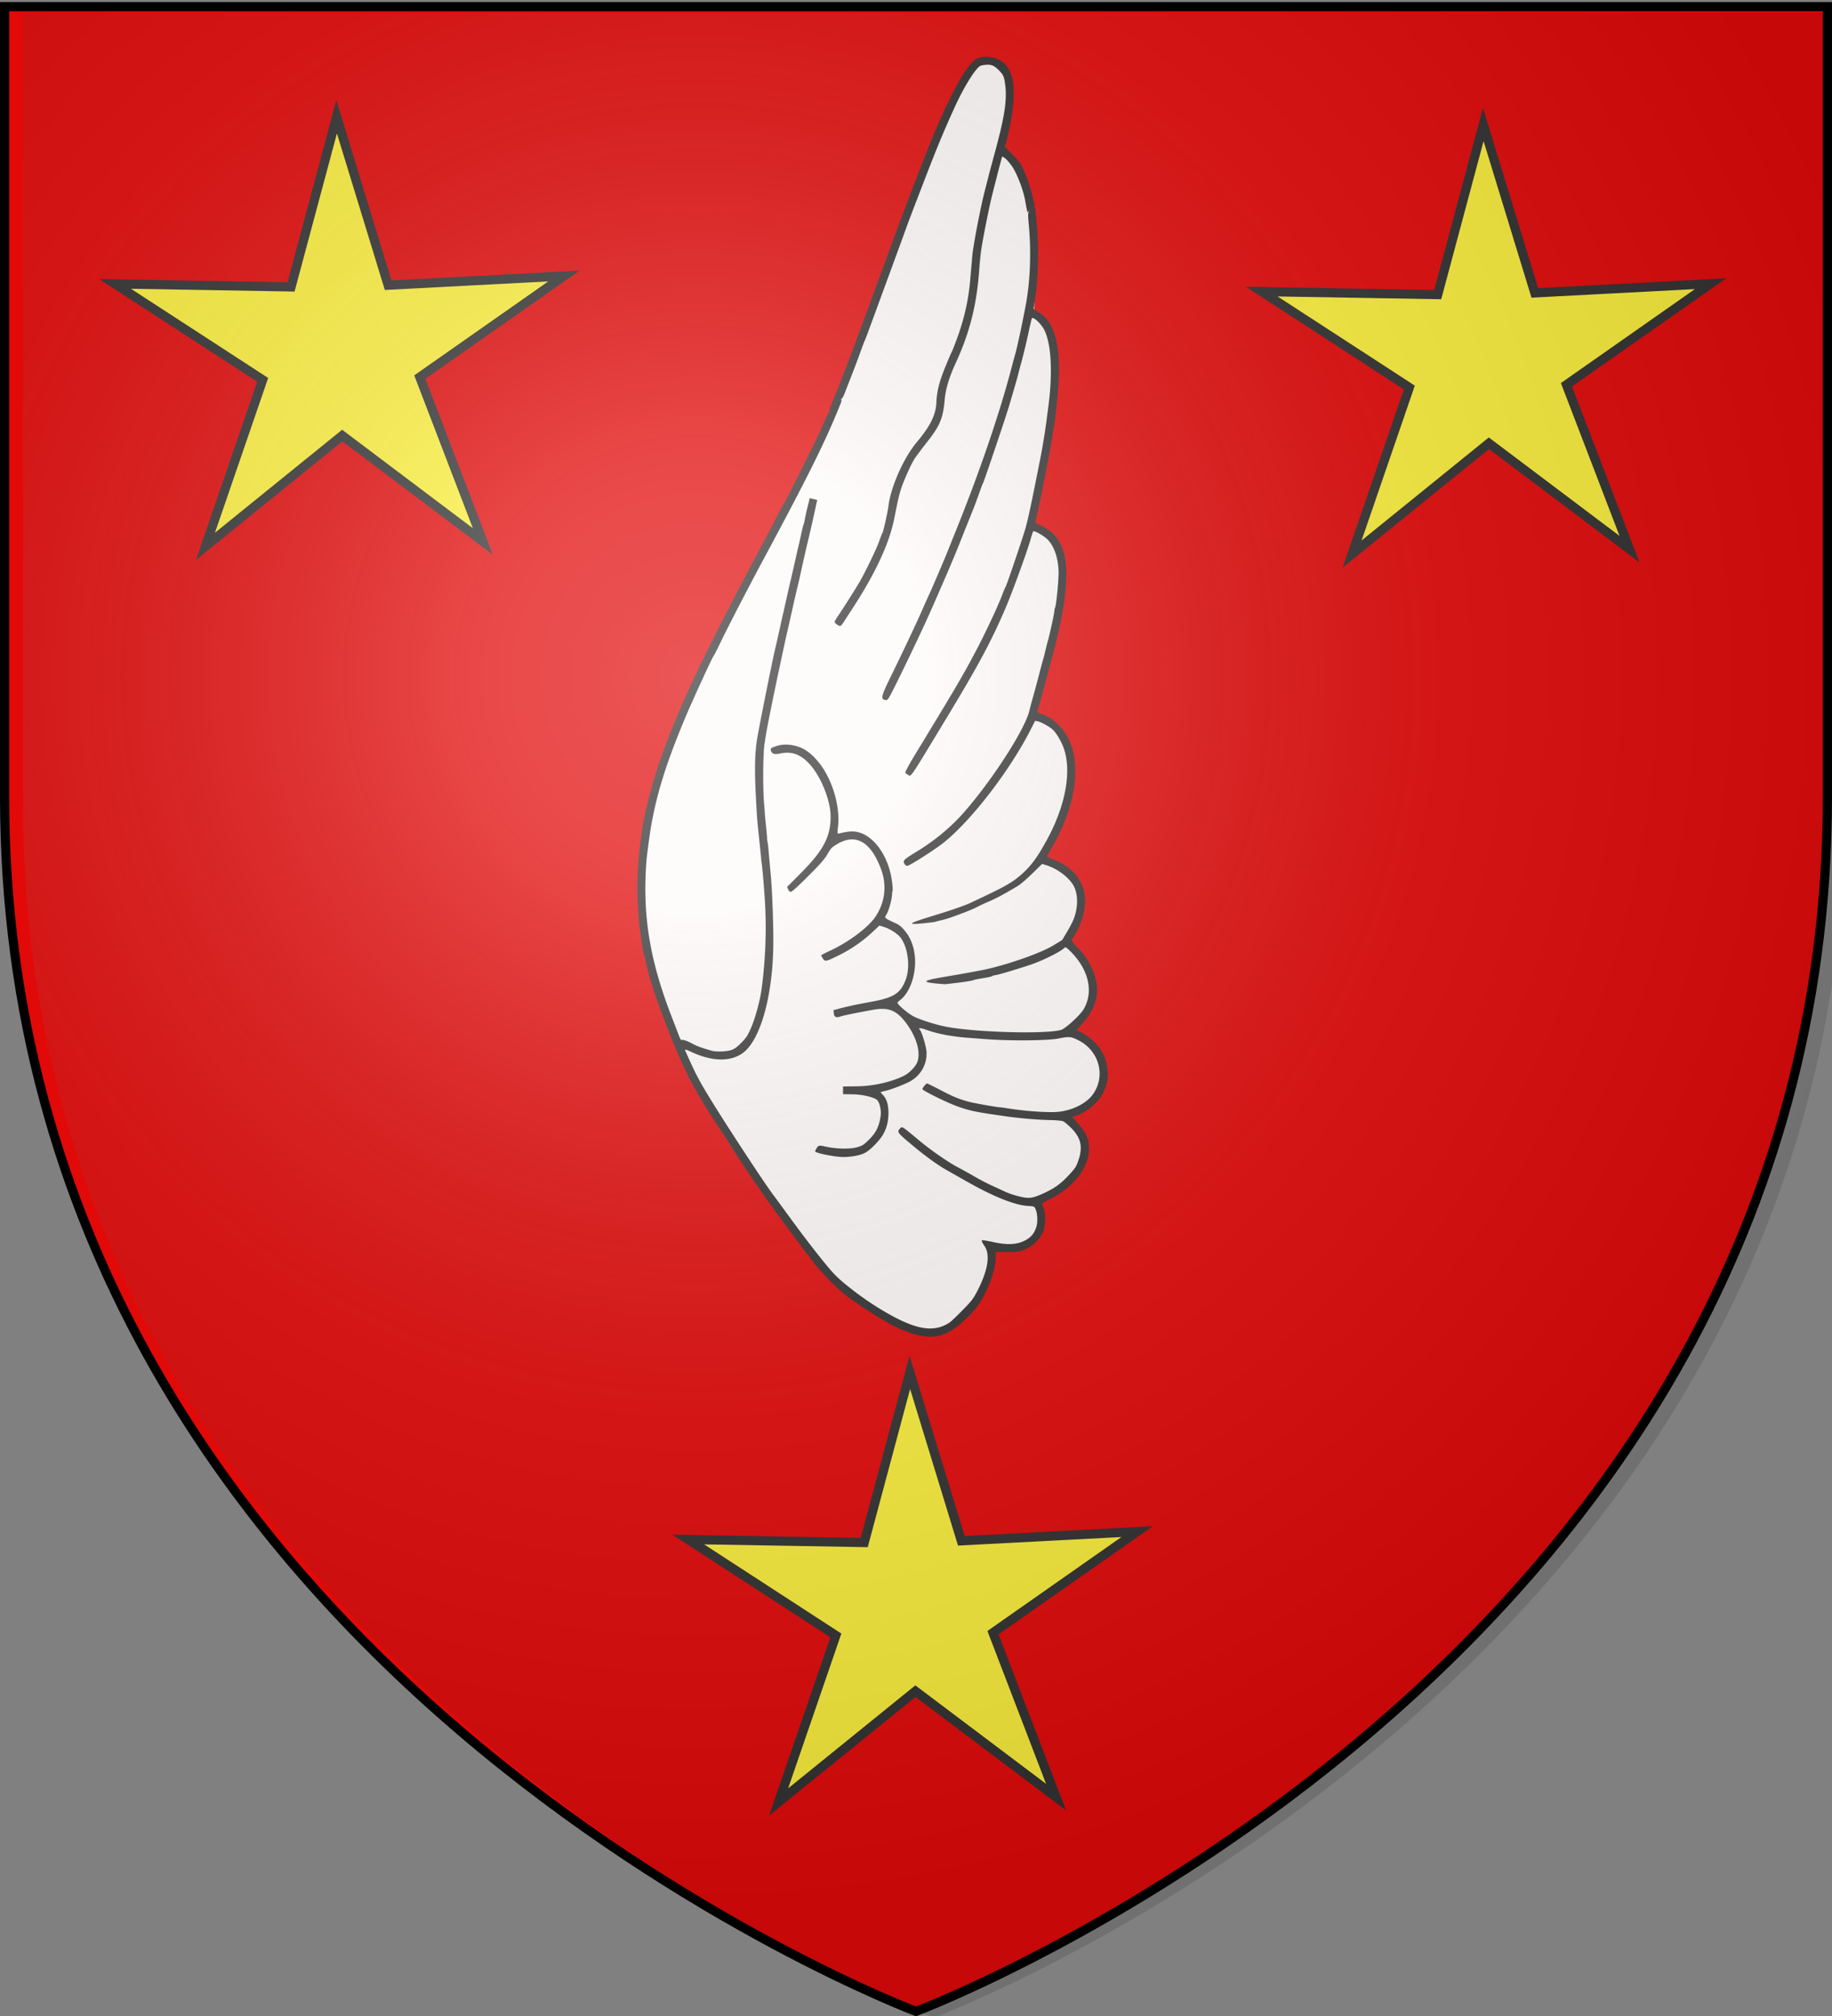
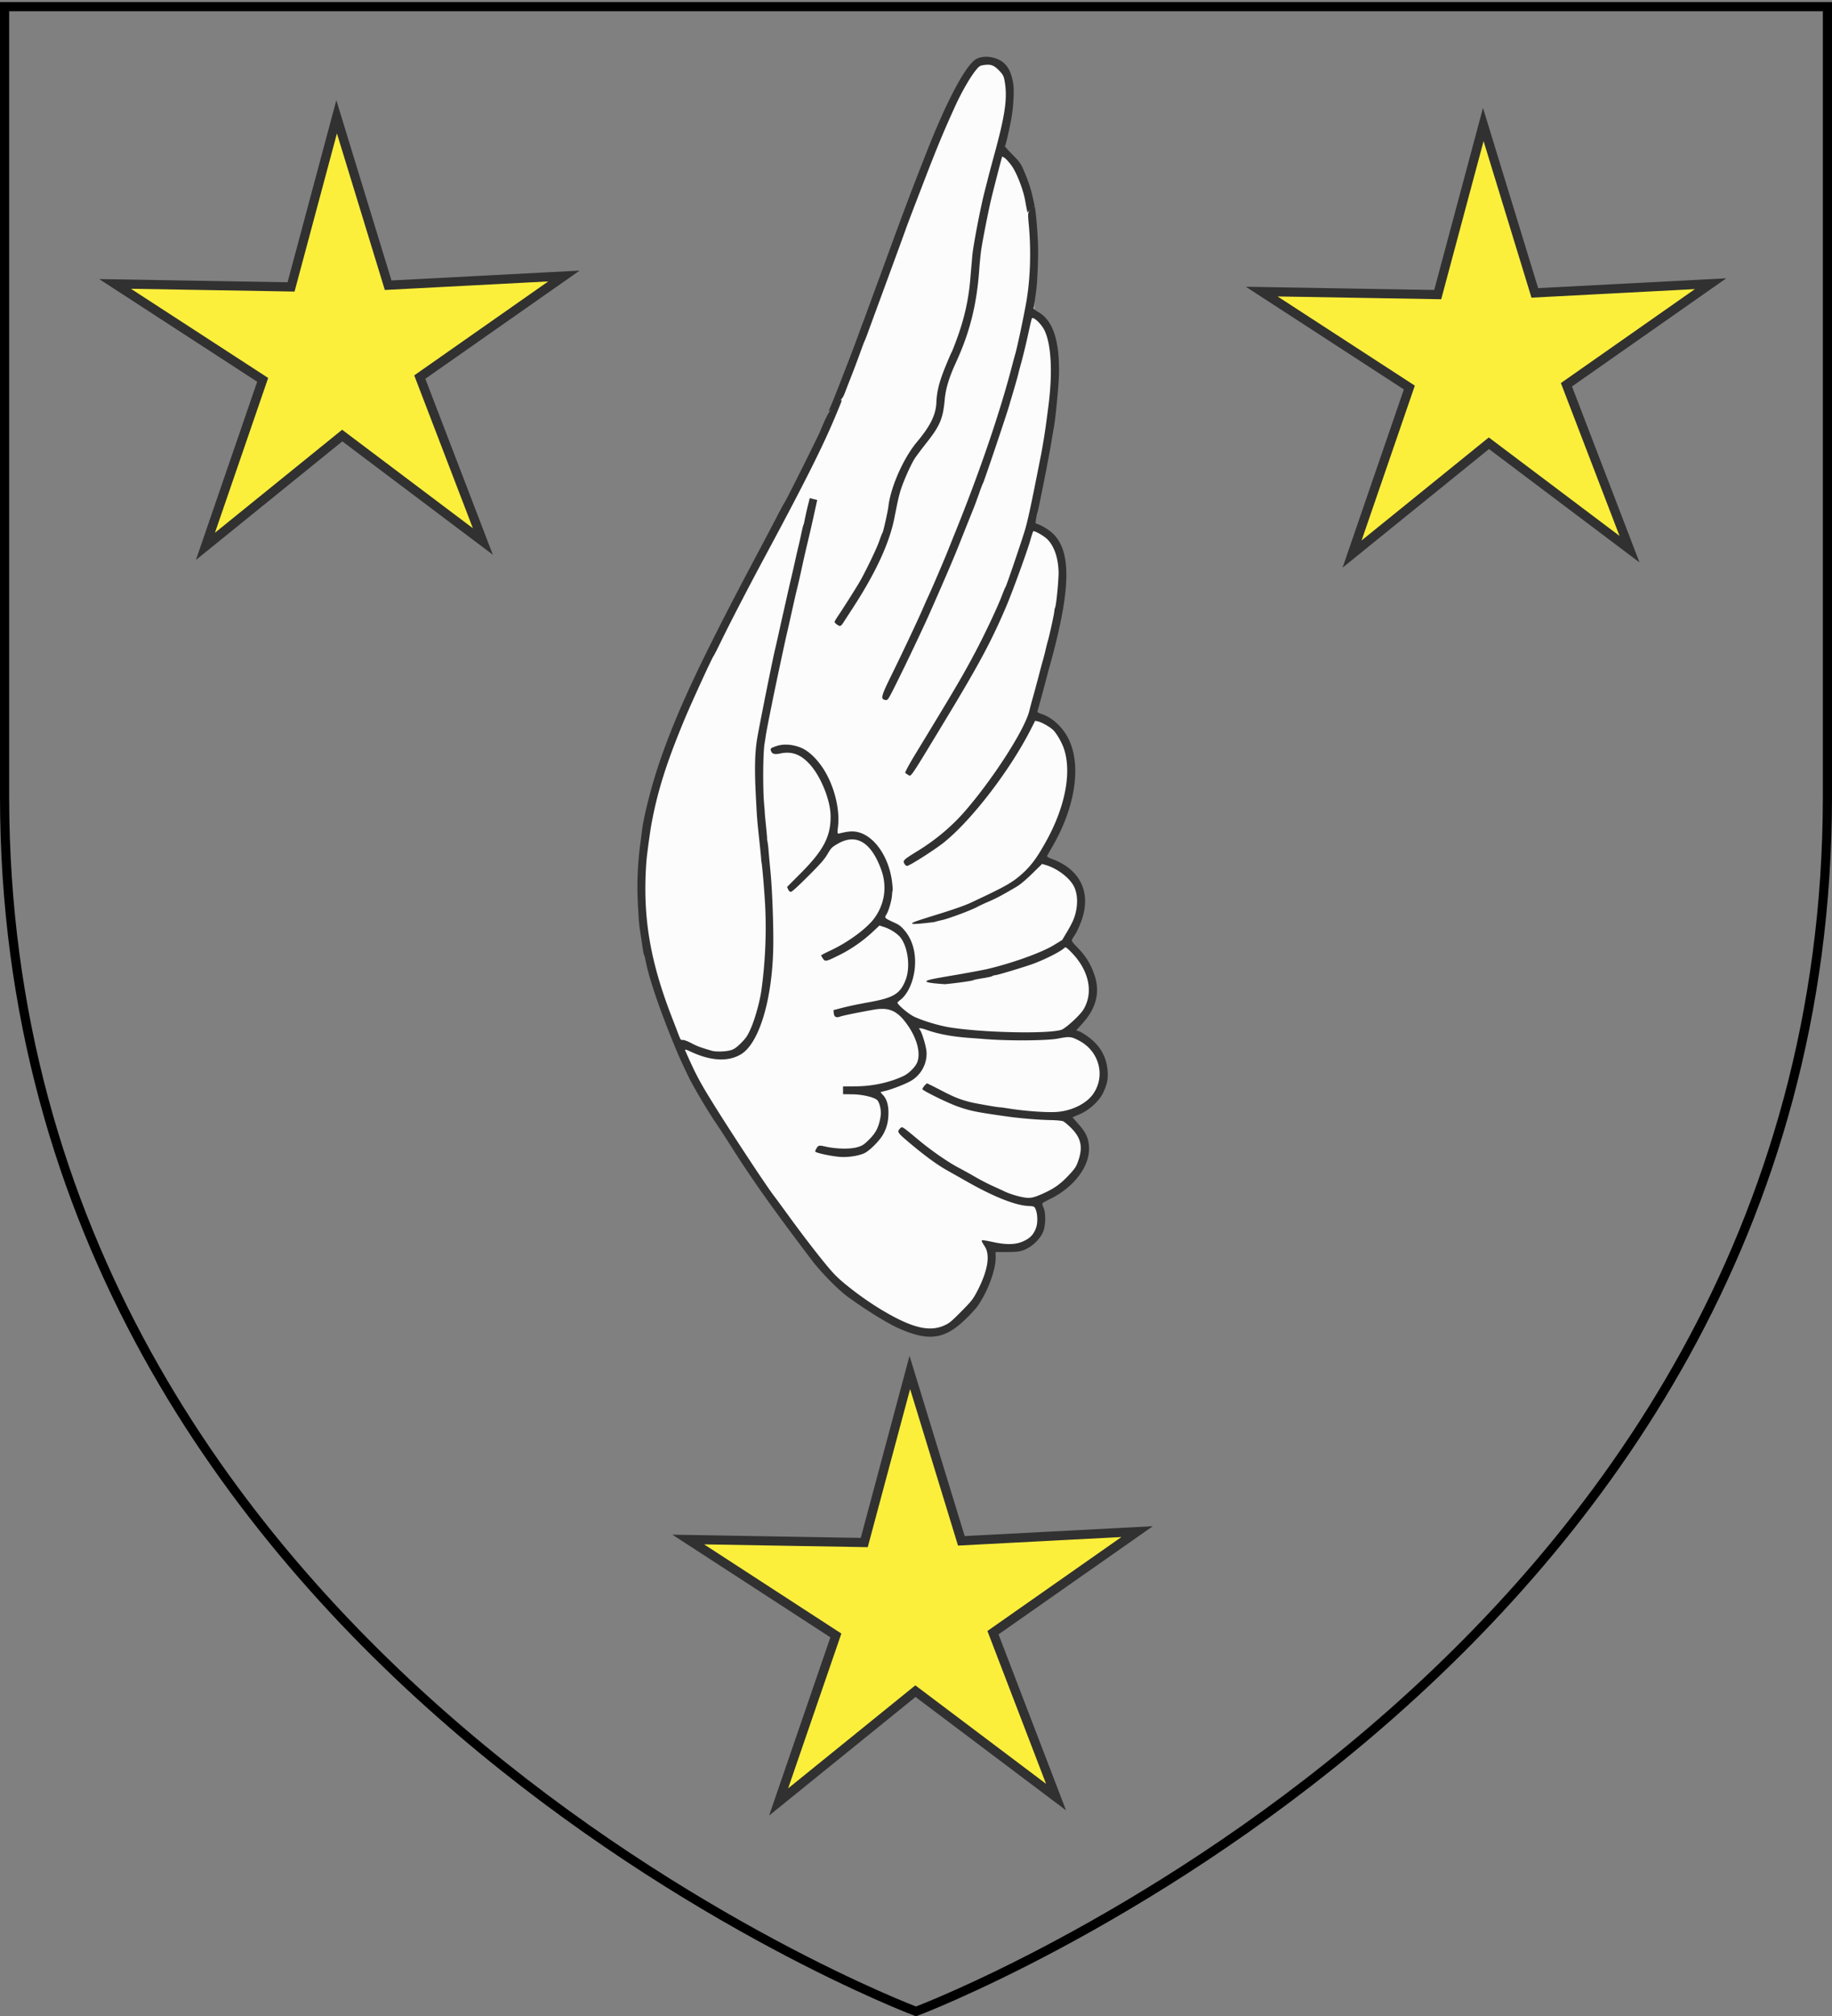
<svg xmlns="http://www.w3.org/2000/svg" xmlns:xlink="http://www.w3.org/1999/xlink" version="1.0" width="600" height="660">
  <rect width="100%" height="100%" fill="#808080" stroke="none" />
  <defs>
    <linearGradient id="a">
      <stop style="stop-color:#fff;stop-opacity:.314" offset="0" />
      <stop style="stop-color:#fff;stop-opacity:.251" offset=".19" />
      <stop style="stop-color:#6b6b6b;stop-opacity:.125" offset=".6" />
      <stop style="stop-color:#000;stop-opacity:.125" offset="1" />
    </linearGradient>
    <linearGradient id="c">
      <stop style="stop-color:#fd0000;stop-opacity:1" offset="0" />
      <stop style="stop-color:#e77275;stop-opacity:.659" offset=".5" />
      <stop style="stop-color:#000;stop-opacity:.323" offset="1" />
    </linearGradient>
    <linearGradient id="b">
      <stop style="stop-color:#fff;stop-opacity:.314" offset="0" />
      <stop style="stop-color:#fff;stop-opacity:.251" offset=".19" />
      <stop style="stop-color:#6b6b6b;stop-opacity:.125" offset=".6" />
      <stop style="stop-color:#000;stop-opacity:.125" offset="1" />
    </linearGradient>
    <linearGradient id="d">
      <stop style="stop-color:#fff;stop-opacity:.314" offset="0" />
      <stop style="stop-color:#fff;stop-opacity:.251" offset=".19" />
      <stop style="stop-color:#6b6b6b;stop-opacity:.125" offset=".6" />
      <stop style="stop-color:#000;stop-opacity:.125" offset="1" />
    </linearGradient>
    <radialGradient xlink:href="#a" id="f" gradientUnits="userSpaceOnUse" gradientTransform="matrix(1.353 0 0 1.349 -71.63 -83.747)" cx="221.445" cy="226.331" fx="221.445" fy="226.331" r="300" />
  </defs>
  <g style="display:inline">
-     <path d="M300 658.5s298.5-112.32 298.5-397.772V2.176H1.5v258.552C1.5 546.18 300 658.5 300 658.5z" style="fill:#e20909;fill-opacity:1;fill-rule:evenodd;stroke:none" />
-   </g>
+     </g>
  <path style="fill:#fcef3c;fill-opacity:1;fill-rule:nonzero;stroke:#313131;stroke-width:3;stroke-linecap:round;stroke-linejoin:miter;stroke-miterlimit:4;stroke-opacity:1;stroke-dasharray:none" id="e" d="m67.28 178.868 18.75-54.517-48.348-31.403 57.642.985 14.926-55.685 16.876 55.126 57.572-3.013-47.213 33.085 20.656 53.823-46.055-34.678-44.806 36.277z" />
  <use xlink:href="#e" height="660" width="600" transform="translate(375.543 2.516)" />
  <use xlink:href="#e" height="660" width="600" transform="translate(187.726 411.062)" />
-   <path style="fill:none;stroke:none" d="M228.236 494.119c10.4-2.44 19.504-9.308 20.402-15.39l.37-2.499 1.957 2.017a3277.53 3277.53 0 0 1 5.023 5.192c6.117 6.337 12.996 7.468 17.564 2.888 3.904-3.915 4.129-5.3 1.356-8.344-3.81-4.182-8.603-13.175-13.179-24.731-5.255-13.271-7.992-23.09-8.921-32.005-.617-5.92-.524-6.958.655-7.305 1.601-.472 1.597-.485 4.62 13.458 3.718 17.152 12.903 39.705 18.808 46.188 3.863 4.24 10.963 6.109 20.313 5.347 10.877-.886 15.671-5.457 15.358-14.646l-.174-5.114-6.85-6.39c-8.511-7.937-19.453-20.122-23.609-26.291-3.63-5.388-9.637-18.278-9.056-19.433.217-.43 1.077-.842 1.911-.915 1.176-.103 2.147 1.334 4.325 6.404 3.55 8.263 5.37 11.196 11.168 18.005 12.712 14.925 22.43 23.952 28.448 26.426 1.594.655 5.152 1.175 7.908 1.155 4.039-.03 5.644-.433 8.281-2.082 4.406-2.756 7.063-7.816 7.038-13.4-.031-6.844-1.659-9.586-8.316-14.012-11.75-7.812-32.212-26.864-39.482-36.761-3.393-4.619-5.52-6.25-5.34-4.092.179 2.109-4.122 8.792-7.02 10.913-4.265 3.12-8.853 3.255-17.045.5-3.722-1.25-6.818-2.27-6.878-2.265-.061.005-.233 1.119-.383 2.474-.338 3.06-5.282 9.075-9.107 11.081-4.112 2.157-12.577 2.727-16.558 1.116-3.495-1.414-8.265-5.511-12.25-10.522-2.095-2.634-2.335-3.314-1.417-4.014 1.75-1.334 1.935-1.227 6.83 3.93 6.087 6.411 9.083 7.883 14.993 7.366 7.354-.643 13.951-5.862 13.528-10.7-.09-1.034-2.254-4.164-4.809-6.955-4.268-4.663-4.547-5.189-3.445-6.502 1.101-1.312 1.574-1.12 5.846 2.372 7.972 6.517 18.456 10.976 24.55 10.443 5.85-.512 10.815-10.305 10.104-19.933-.52-7.036-1.697-8.382-12.767-14.589-4.724-2.649-8.766-5.387-8.982-6.084-1.038-3.345 1.47-2.73 12.462 3.058 6.288 3.311 12.728 6.148 14.31 6.304 4.718.465 9.067-1.802 13.238-6.901 4.981-6.088 5.956-10.63 3.5-16.313l-1.714-3.967-5.51-.067c-10.403-.128-24.267-2.744-24.393-4.602-.166-2.456 1.238-2.662 8.128-1.191 5.682 1.213 8.89 1.375 16.08.811 8.18-.64 9.331-.926 12.877-3.188 6.753-4.309 11.571-14.274 10.964-22.674-.325-4.5-2.509-7.33-7.023-9.102-2.869-1.126-3.993-1.083-12.758.497-12.153 2.19-19.625 2.207-19.814.046-.118-1.338.563-1.576 5.804-2.035 7.77-.68 18.779-3.074 22.07-4.8 8.562-4.49 15.211-16.899 15.518-28.956.154-6.075-1.31-9.396-5.746-13.029-3.866-3.166-4.589-4.93-2.11-5.146 2.32-.204 7.803 4.111 9.863 7.762 4.95 8.775 1.565 25.279-7.444 36.282-3.627 4.43-3.805 4.863-2.373 5.764.851.536 1.755.968 2.009.96.253-.008 1.371 1.017 2.485 2.276 4.19 4.741 4.833 12.885 1.708 21.662-2.132 5.989-6.046 10.938-11.25 14.224-4.285 2.706-4.323 2.767-3.466 5.538 1.477 4.776 1.62 10.804.331 13.948-3.362 8.203-10.418 14.546-17.914 16.106l-4.263.887.837 4.657c1.72 9.58 13.17 23.348 34.151 41.064 12.52 10.573 14.229 11.387 22.357 10.649 3.894-.354 8.92-2.652 11.492-5.254 3.52-3.562 6.265-12.626 5.718-18.881-.217-2.478-.435-2.605-7.149-4.184-11.653-2.74-28.688-10.169-40.017-17.45-6.334-4.07-12.137-9.309-11.35-10.246.23-.275 7.17 3.255 15.42 7.843 15.045 8.367 29.522 14.472 38.509 16.241 4.487.883 5.116.828 9.372-.823 7.879-3.058 12.41-6.715 14.477-11.688 1.288-3.096.505-10.139-1.612-14.493l-1.726-3.549-8.184.196c-9.732.232-24.042-2.845-37.685-8.103-7.48-2.883-17.48-8.753-16.632-9.763.166-.199 6.196 1.915 13.4 4.697 7.203 2.782 17.813 6.152 23.577 7.488 13.058 3.027 20.104 2.66 31.93-1.662 22.056-8.063 36.628-23.01 35.46-36.372-.288-3.288-2.142-8.053-3.1-7.97-.326.03-3.605 1.253-7.287 2.72-13.152 5.24-37.589 11.063-51.597 12.296-9.565.841-27.976-1.56-28.16-3.675-.18-2.039 1.134-2.208 9.471-1.222 16.535 1.955 32.873-.072 55.024-6.826 15.754-4.805 19.423-6.633 34.881-17.384 37.279-25.927 45.916-35.442 43.912-48.382-.696-4.498-1.354-4.4-11.229 1.682-22.993 14.158-38.524 21.124-75.37 33.804-14.19 4.884-26.491 8.94-27.337 9.014-1.462.128-3.134-1.81-2.358-2.735.2-.239 12.17-4.562 26.598-9.607 38.295-13.39 51.23-19.093 73.031-32.202 20.187-12.138 51.634-37.408 65.55-52.673 6.503-7.133 11.628-16.428 11.75-21.308.057-2.266-.234-3.61-.771-3.563-.475.041-6.366 4.086-13.092 8.988-30.74 22.404-75.777 47.866-123.25 69.68-23.284 10.7-24.266 11.085-25.364 9.975-1.95-1.972-1.637-2.154 23.79-13.845 40.26-18.51 82.353-41.657 109.822-60.39 14.652-9.994 33.45-24.974 40.361-32.166 11.615-12.087 20.888-26.683 23.572-37.102 1.358-5.27 1.637-10.082.58-9.99-.965.085-15.607 10.808-24.425 17.889-4.949 3.973-12.905 10.994-17.68 15.6-10.76 10.38-18.36 15.896-31.653 22.971-5.687 3.028-12.409 7.278-14.936 9.445-7.315 6.272-12.005 8.69-21.037 10.85-10.955 2.618-19.261 6.61-29.014 13.943-13.21 9.934-22.364 14.57-41.17 20.855-9.431 3.151-12.854 3.507-13.448 1.399-.28-.992.44-1.64 2.661-2.398 1.674-.57 7.538-2.534 13.03-4.363 13.844-4.61 25.302-10.324 33.497-16.707 12.7-9.891 19.632-13.365 33.703-16.888 9.435-2.363 11.63-3.444 17.604-8.67 2.51-2.195 7.01-5.388 9.999-7.094 2.989-1.706 8.894-5.078 13.122-7.494 10.243-5.852 15.838-10.049 23.62-17.716 12.183-12.005 21.816-19.843 41.953-34.137 17.513-12.43 23.286-17.56 26.573-23.607 2.079-3.827 2.087-6.901.024-9.359-2.502-2.98-4.172-3.215-10.1-1.413-13.007 3.953-35.072 15.468-89.49 46.704-12.055 6.92-27.745 15.775-34.864 19.677-7.12 3.902-14.736 8.106-16.925 9.341-7.151 4.037-27.963 13.394-47.796 21.488-40.559 16.553-74.47 31.02-87.492 37.325-43.42 21.024-70.644 44.201-86.996 74.062-4.293 7.84-10.488 22.46-14.144 33.383l-2.002 5.981 3.164 6.25c3.77 7.446 8.953 12.326 13.576 12.781 4.101.404 9.46-1.596 16.379-6.112 13.788-9.002 27.742-24.574 47.053-52.51 18.577-26.876 27.75-37.692 41.126-48.499 15.245-12.315 33.759-26.663 58.387-45.247 20.39-15.386 21.934-16.395 23.09-15.091.954 1.076 1.034 1.623.347 2.386-.49.545-13.035 10.19-27.878 21.432-14.843 11.243-34.634 26.51-43.979 33.927-19.585 15.544-26.377 22.88-41.62 44.948-17.373 25.154-29.505 40.593-39.662 50.47-10.447 10.161-23.13 17.89-30.4 18.526-6.982.611-14.189-4.262-18.675-12.628-1.108-2.065-2.336-3.514-2.731-3.22-1.533 1.144-4.757 17.548-7.166 36.469-3.788 29.747-5.49 50.284-6.003 72.456-.284 12.254.845 19.704 4.976 32.839 4.84 15.39 9.865 23.46 16.269 26.126 2.823 1.175 12.395 1.01 18.024-.311z" transform="scale(.724) rotate(-40 484.102 317.949)" />
  <path style="opacity:.988;fill:#fff;fill-opacity:.988;fill-rule:evenodd;stroke:#313131;stroke-width:.023;stroke-linecap:round;stroke-linejoin:miter;stroke-miterlimit:4;stroke-opacity:1;stroke-dasharray:none;stroke-dashoffset:0" d="M253.49 494.302c-5.372-4.854-12.05-15.714-15.917-29.233-4.776-16.7-5.147-44.079-.127-88.835 3.619-32.259 8.535-52.734 18.895-78.69 8.1-20.29 17.03-32.602 33.842-49.397 24.24-24.217 44.15-36.948 125.666-70.396 62.363-25.59 78.393-31.274 139.79-69.565 38.768-24.178 68.583-35.437 77.269-37.231 5.89-1.217 6.687-1.928 8.896.07 8.397 7.6 5.832 13.993-9.472 27.853-8.272 7.492-10.416 6.187-11.088 12.612-.377 3.602.448 10.61-.576 13.645-2.617 7.76-12.216 21.885-23.02 33.877-5.06 5.615-11.372 11.23-11.62 12.478-.247 1.248.961 5.303.277 9.013-.774 4.2-2.698 8.935-5.1 12.552-4.353 6.556-25.465 25.288-43.324 40-7.254 5.975-14.296 9.673-14.184 10.833.1 1.047 2.503 6.54 2.93 8.746 1.303 6.73-1.156 12.84-8.27 20.551-7.19 7.793-23.377 18.667-38.466 29.07-8.16 5.625-11.232 6.318-10.647 8.193 1.486 4.762 4.149 17.323 2.83 21.728-2.245 7.505-14.572 18.53-28.025 25.063-6.1 2.963-13.662 6.463-13.824 6.586-.163.123 2.425 2.897 3.367 5.568 2.56 7.256 2.216 14.835-.883 19.433-1.428 2.12-5.64 3.74-9.358 5.985l-8.224 4.081-.027 10.896c-4.704 14.102-5.365 16.947-15.97 19.617l-8.994 2.452 2.93 8.946c.66 9.214-1.417 13.57-7.462 18.176-3.503 2.669-4.563 2.08-11.763 2.08h-8.728l-2.21 5.435c-1.52 11.055-7.1 16.525-22.897 16.525l-10.45-.975-4.153 6.629c-3.595 4.051-4.91 3.774-9.796 4.223-4.918.451-6.334 1.03-11.024-2.105l-6.355-6.523-4.74 7.119c-8.281 4.488-13.877 6.537-25.742 6.537-10.122 0-9.738.46-14.255-3.622h0z" transform="scale(.724) rotate(-40 484.102 317.949)" />
  <path style="fill:#313131;fill-opacity:1;fill-rule:nonzero;stroke:#313131;stroke-width:.005;stroke-miterlimit:4;stroke-opacity:1;stroke-dasharray:none" d="M636.66 67.465c.703-.058 1.312-.054 1.827.015 3.783.51 7.871 4.853 8.651 9.195.536 2.985-.293 6.072-2.72 10.147-1.583 2.657-6.518 7.949-10.646 11.414-3.51 2.947-9.915 7.784-10.358 7.823-.167.015-.107 2.294.128 5.059.36 4.237.28 5.52-.488 8.169-1.435 4.947-2.925 8.777-4.889 12.547l-1.814 3.48-1.496.09c.741-.026 1.268.025 1.278.132.059.674-6.776 10.384-10.83 15.389-3.606 4.452-10.381 11.829-13.19 14.364-.24.217-1.585 1.44-2.994 2.717-1.409 1.276-2.73 2.4-2.929 2.494-.199.093.076 1.403.612 2.911 2.475 6.968-.918 15.649-10.464 26.763-3.342 3.891-14.454 14.855-17.864 17.626-.93.757-3.173 2.662-4.98 4.233-4.362 3.795-24.892 20.312-25.29 20.347-.172.015-1.043.668-1.93 1.448-.886.78-1.695 1.49-1.799 1.577-.103.088.24.87.754 1.745.516.875 1.298 2.98 1.738 4.674 3.262 12.546-8.174 26.216-40.165 48.012a264.79 264.79 0 0 0-3.992 2.804 620.671 620.671 0 0 1-10.44 7.284 149.86 149.86 0 0 0-2.105 1.443c-.18.131.136.987.704 1.896 2.59 4.14 3.494 10.03 2.392 15.582-2.665 13.415-17.275 26.548-37.603 33.808-1.885.674-3.673 1.339-3.977 1.474-.393.176-.167.926.796 2.623 6.672 11.75 3.84 22.916-7.53 29.68-2.093 1.247-4.834 2.583-6.096 2.975-1.261.392-2.6.836-2.976.988-.538.216-.613 1.202-.36 4.612.38 5.105-.208 9.155-2.006 13.91-2.92 7.722-8.873 12.19-18.014 13.513l-4.517.654.747 1.18c.41.648 1.134 2.83 1.606 4.852 1.52 6.508.394 12.159-3.474 17.438-1.981 2.703-3.852 4.165-7.548 5.891-3.858 1.802-10.03 2.069-14.63.637-1.711-.533-3.143-.963-3.19-.959-.046.004-.03 1.983.036 4.403.134 4.826-.697 7.678-3.162 10.85-5.237 6.737-16.693 9.383-28.29 6.538-1.88-.461-3.661-.82-3.95-.794-.29.025-.737.854-1 1.843-.699 2.63-4.78 7.207-7.534 8.45-3.129 1.412-7.377 1.7-10.845.738-2.23-.619-3.687-1.51-6.976-4.278l-4.159-3.496-1.411 1.774c-3.53 4.44-13.213 9.924-20.89 11.828-1.47.365-5.204.81-8.297.992-12.842.755-18.87-3.26-25.435-16.944-2.313-4.823-6.055-16.325-8.246-25.356-1.256-5.177-2.105-16.214-1.77-22.937 1.456-29.096 2.699-44.541 5.004-62.16.685-5.243 1.487-11.774 1.785-14.52.698-6.42 2.715-18.386 3.83-22.721 2.063-8.017 2.464-9.431 4.062-14.49 5.333-16.874 10.928-31.3 14.784-38.126.644-1.14 1.155-2.227 1.138-2.414-.016-.187.681-1.482 1.546-2.877a974.44 974.44 0 0 0 3.378-5.512c2.432-3.996 2.49-4.083 7.317-10.53 5.682-7.588 11.525-14.05 18.477-20.449l5.023-4.62c4.631-4.279 15.71-12.255 24.368-17.54 21.778-13.29 45.206-24.131 99.17-45.9 4.13-1.667 10.388-4.233 13.908-5.7 3.52-1.466 6.59-2.68 6.827-2.702.747-.071 30.26-12.865 33.331-14.448 5.783-2.982 7.846-3.945 10.341-4.339-.944.039-1.596.044-1.643.004-.084-.07.817-.59 2.004-1.16 1.186-.571 5.694-2.984 10.02-5.36 12.99-7.135 14.447-7.945 19.1-10.623 1.974-1.136 4.6-2.63 5.835-3.321 1.236-.692 5.27-3.001 8.971-5.135 3.7-2.134 7.742-4.45 8.977-5.15 1.234-.698 5.165-2.956 8.743-5.016 20.999-12.092 29.792-17.029 46.261-25.964 19.35-10.499 34.657-16.93 41.444-17.494zm.486 3.545c-.464.028-1.027.123-1.788.269-3.914.745-11.269 3.432-17.457 6.38-11.435 5.447-18.235 8.98-33.124 17.213-14.894 8.235-16.8 9.3-21.115 11.806-2.343 1.36-5.366 3.112-6.723 3.89-1.357.776-6.41 3.672-11.22 6.435-4.812 2.764-11.37 6.524-14.577 8.36a4912.288 4912.288 0 0 0-9.29 5.33c-1.9 1.095-3.556 1.997-3.677 2.007-.121.011-2.3 1.233-4.847 2.718a463.162 463.162 0 0 1-10.024 5.64 1009.474 1009.474 0 0 0-7.42 4.069c-1.135.634-2.118.963-3.765 1.182 1.988-.043.789.483-5.464 3.73-13.36 6.938-30.305 14.267-65.146 28.169-15.464 6.17-32.422 13.231-40.984 17.069-3.154 1.413-5.917 2.584-6.136 2.6-.83.057-21.54 9.87-28.888 13.688-18.765 9.75-29.918 16.854-41.627 26.503-2.592 2.136-10.632 9.445-12.535 11.398-17.067 17.512-27.45 34.894-36.347 60.867-1.281 3.74-2.666 7.78-3.083 8.97-.683 1.948-.683 2.208.021 2.634.43.26 1.355 1.884 2.057 3.61 1.131 2.78 1.863 4.07 4.894 8.621 1.12 1.68 4.876 4.597 6.986 5.425 1.368.536 2.832.635 5.592.377 3.159-.295 4.367-.667 7.799-2.388 4.157-2.085 10.845-6.722 14.558-10.092 10.251-9.308 19.8-19.895 27.723-30.749 4.109-5.627 8.556-11.99 9.262-13.244.323-.575.708-1.163.85-1.305.143-.142 2.226-3.19 4.632-6.77 5.759-8.565 5.585-8.314 11.979-16.796 7.38-9.791 12.302-15.367 17.326-19.621 5.278-4.47 28.876-23.326 32.178-25.712.633-.457 3.171-2.383 5.64-4.283 2.468-1.9 5.438-4.174 6.607-5.054 1.169-.88 4.158-3.155 6.642-5.057a650.358 650.358 0 0 1 6.69-5.06 634.266 634.266 0 0 0 6.683-5.061c2.481-1.902 5.025-3.824 5.655-4.271.63-.448 2.586-1.944 4.352-3.325 1.766-1.382 3.326-2.522 3.464-2.534.139-.012 1.08-.704 2.09-1.533 1.01-.828 3.19-2.495 4.844-3.703l3.011-2.194 1.025 1.4 1.032 1.406-2.739 2.114c-6.09 4.7-8.674 6.657-12.69 9.628a540.672 540.672 0 0 0-6.41 4.813c-1.214.935-3.85 2.963-5.851 4.505-2.003 1.542-4.203 3.198-4.895 3.68-1.084.754-5.746 4.293-12.021 9.122-.95.73-2.98 2.261-4.506 3.408-2.725 2.05-3.85 2.925-13.14 10.164-9.612 7.49-21.46 16.954-23.779 18.997a272.318 272.318 0 0 1-2.845 2.487c-3.174 2.621-13.81 15.08-17.951 21.033-1.151 1.654-2.206 3.126-2.344 3.268-.137.141-1.62 2.285-3.296 4.764-1.676 2.479-3.183 4.624-3.352 4.769-.17.144-.472.618-.67 1.051-.2.434-1.147 1.895-2.108 3.248a926.615 926.615 0 0 0-5.889 8.473c-4.72 6.864-14.983 20.017-20.92 26.818-15.512 17.769-32.737 29.005-42.149 27.492-6.66-1.07-12.405-6.425-16.614-15.49-1.056-2.273-1.404-2.7-1.614-1.979-3.205 11-4.027 14.778-5.665 26.133-2.193 15.204-5.506 43.634-5.796 49.74-.061 1.301-.372 6.208-.696 10.9-.773 11.175-1.213 21.248-1.26 28.937-.028 4.928.188 7.399 1.044 11.923 1.385 7.315 3.322 14.468 5.712 21.088 4.859 13.458 9.511 19.675 16.236 21.707 2.612.789 3.55.809 10.123.212 6.443-.585 7.675-.83 11.114-2.224 9.702-3.934 15.425-8.699 16.048-13.363.335-2.504.482-3.049.829-3.08.189-.016 1.702 1.73 3.367 3.881 3.826 4.943 7.029 7.478 10.76 8.52 3.284.918 5.736.589 8.515-1.15 1.965-1.23 4.259-4.15 4.952-6.307.453-1.41.374-1.562-1.682-3.483-4.278-3.994-9.273-13.312-14.09-26.286a2126.93 2126.93 0 0 0-3.587-9.581c-1.84-4.864-3.548-11.849-5.069-20.683-1.193-6.935-1.146-7.255 1.165-7.473 1.16-.11 1.168-.096 2.913 9.633 1.27 7.08 3.723 16.048 5.733 20.933a226.21 226.21 0 0 1 3.063 7.984c.858 2.391 2.388 6.076 3.401 8.186a581.062 581.062 0 0 1 2.676 5.647c1.306 2.821 3.975 6.735 5.856 8.579 1.263 1.238 2.73 1.979 5.597 2.832 6.106 1.816 9.68 2.166 15.271 1.489 4.408-.534 5.217-.78 7.828-2.363 5.595-3.39 7.498-7.178 6.855-13.656-.183-1.842-.539-3.79-.79-4.323-.253-.534-2.075-2.373-4.051-4.093-3.874-3.372-9.91-9.339-13.704-13.55-9.689-10.758-11.24-12.697-14.447-18.052-2.384-3.982-7.662-15.913-7.235-16.353.44-.453 3.058-.922 3.305-.59.17.228 1.491 3.266 2.933 6.743 2.383 5.748 3.684 8.18 6.434 12.074 1.22 1.727 7.934 9.744 8.738 10.432.34.292 1.38 1.42 2.31 2.504 4.544 5.297 10.969 11.656 15.198 15.042 5.673 4.542 13.426 6.624 18.97 5.089 9.52-2.635 14.39-13.034 10.53-22.482-1.54-3.768-2.109-4.358-6.641-6.852-4.456-2.453-17.824-13.5-25.548-21.116a833.25 833.25 0 0 0-4.634-4.525c-5.914-5.722-9.968-10.615-12.878-15.545-1.488-2.522-2.445-3.416-2.337-2.18.114 1.303-2.713 7.88-4.236 9.853-3.204 4.15-8.403 6.198-13.63 5.368-2.63-.418-9.212-2.638-11.889-4.01-1.012-.518-1.895-.931-1.969-.925-.074.006-.086.805-.026 1.779.148 2.421-1.092 5.204-3.56 7.997-2.477 2.803-4.573 4.31-7.757 5.567-2.965 1.17-9.405 1.762-11.967 1.103-2.54-.654-6.458-2.952-9.03-5.294-2.866-2.611-7.994-9.12-7.576-9.618.19-.226.956-.587 1.706-.8 1.263-.357 1.521-.186 3.393 2.25 2.992 3.893 7.639 7.947 10.622 9.266 2.334 1.032 3.075 1.125 6.603.814 4.348-.383 7.057-1.606 10.698-4.817 1.798-1.586 3.53-4.894 3.392-6.472-.157-1.789-3.467-6.247-6.723-9.055l-3.396-2.934 1.12-1.336 1.122-1.336 4.446 3.667c5.933 4.892 12.97 8.59 19.61 10.306 2.67.69 6.9.276 8.847-.865 4.297-2.52 7.274-9.713 7.434-17.98.122-6.285-1.808-9.592-7.496-12.862-6.574-3.779-12.248-6.845-13.594-7.342-1.763-.653-2.115-1.628-1.115-3.07l.752-1.08 2.948 1.406c3.862 1.847 5.983 2.979 12.39 6.609 9.227 5.227 12.69 5.69 18.496 2.465 5.185-2.879 10.01-10.157 10.46-15.768.185-2.302-.93-6.08-2.557-8.686l-1.22-1.956-4.211.228c-5.975.322-12.473-.266-18.094-1.627-6.795-1.645-7.092-1.8-6.894-3.586.089-.807.225-1.548.304-1.642.078-.093 2.28.401 4.893 1.097 8.505 2.263 19.074 2.885 24.61 1.448 7.636-1.98 13.507-7.31 16.204-14.698 4.622-12.66 1.94-20.146-7.782-21.725-2.847-.463-3.233-.423-6.3.656-2.665.938-5.095 1.313-13.18 2.02-6.477.567-10.102.706-10.461.405-.356-.299-.44-.874-.234-1.63l.325-1.168 9.061-.821c14.486-1.318 20.995-4.074 26.841-11.342 4.38-5.446 7.876-16.195 7.636-23.508-.205-6.249-2.347-10.032-7.113-12.56-2.494-1.323-3.086-2.366-2.25-3.985.322-.626.758-.584 3.032.294 3.15 1.218 5.993 3.898 7.99 7.546 2.07 3.785 2.576 10.162 1.311 16.516-1.689 8.48-6.159 16.996-11.532 21.974-1.916 1.775-2.13 2.142-1.434 2.482 3.68 1.804 5.317 2.944 6.689 4.667 4.936 6.202 3.89 17.92-2.475 27.665-1.094 1.675-2.12 3.053-2.278 3.067-.157.014-.791.583-1.407 1.263-1.525 1.684-5.886 4.625-7.66 5.167-1.672.51-1.664.73.092 4.488 1.047 2.24 1.588 3.133 1.584 6.428-.016 12.963-14.113 23.574-22.241 22.674l-1.022.076c-.933-.268.218 7.01 1.567 9.919 1.827 3.938 5.905 10.145 9.085 13.835 9.763 11.328 31.9 30.77 37.998 33.37 1.853.789 10.74.41 13.628-.584 8.57-2.95 13.383-12.098 12.407-23.57-.248-2.917-.398-3.378-1.102-3.323-2.606.205-11.51-1.966-16.971-4.137-5.669-2.254-13.71-5.736-14.64-6.342-.655-.428-1.394-.76-1.645-.737-.25.022-1.995-.887-3.875-2.018-1.88-1.131-3.562-2.045-3.738-2.03-.44.039-5.799-3.29-11.04-6.852-11.142-10.648-3.985-6.134 5.011-.914 3.254 1.95 12.144 6.993 13.878 7.87 10.302 5.213 23.692 10.161 30.086 11.123l4.43.669 3.95-1.367c2.171-.75 4.816-1.832 5.88-2.403 4.913-2.634 8.707-6.96 9.787-11.157 1.092-4.243-.411-11.118-3.44-15.735l-1.008-1.54-6.252.483c-3.906.3-7.335.299-9.126.001-7.218-1.198-10.52-1.893-14.021-2.955-2.075-.629-4.519-1.287-5.43-1.462-3-.577-13.314-4.224-16.171-5.718-1.543-.807-2.924-1.458-3.064-1.446-22.074-14.223 5.304.134 17.772 3.72 17.187 4.59 20.511 5.207 26.738 4.99 6.058-.212 10.945-1.722 18.038-4.475 16.249-6.308 28.425-16.253 32.523-26.567 1.145-2.883 1.955-7.383 1.752-9.706-.172-1.963-1.74-6.147-2.818-7.516l-.748-.948-3.971 1.69c-19.103 8.108-46.43 14.174-62.742 13.93-4.835-.073-18.232-1.784-19.682-2.516-.42-.212-.58-.772-.447-1.597.262-1.642.842-1.678 8.441-.55 9.486 1.407 19.125 1.37 28.23-.113 19.408-3.164 44.063-10.878 51.031-15.962a175.071 175.071 0 0 1 4.315-3.042c2.344-1.58 7.394-5.102 10.44-7.284 1.34-.96 3.436-2.423 4.66-3.247a97.156 97.156 0 0 0 3.988-2.853c.972-.744 2.37-1.75 3.105-2.236 2.252-1.49 10.118-7.543 11.034-8.49.476-.492 1.108-.993 1.4-1.116 1.137-.48 9.887-9.095 11.872-11.69 3.83-5.005 5.694-9.989 5.33-14.221-.195-2.26-1.949-6.935-2.581-6.88-.219.02-1.742.96-3.384 2.087-4.292 2.945-21.289 12.763-27.906 16.12-15.223 7.722-26.246 12.127-53.716 21.49-30.06 10.247-28.586 9.827-29.115 8.373-.213-.587-.411-1.308-.44-1.598-.03-.3 3.75-1.814 8.756-3.507 33.602-11.363 39.205-13.35 50.605-17.967 8.553-3.463 20.865-9.148 25.757-11.897 1.822-1.024 3.493-1.879 3.715-1.898.518-.046 20.365-12.085 23.887-14.49 3.26-2.224 8.222-6.056 18.263-14.115 4.208-3.378 8.097-6.502 8.645-6.938.548-.437 2.649-2.202 4.664-3.92 3.186-2.714 5.674-4.944 11.944-10.723 11.311-10.425 18.983-20.623 20.655-27.451.74-3.028.218-7.83-.845-7.738-.182.016-2.102 1.412-4.267 3.101-4.449 3.471-10.05 7.61-13.026 9.63-1.1.746-2.698 1.879-3.55 2.513-.85.634-3.35 2.342-5.555 3.8a4826.41 4826.41 0 0 0-7.125 4.73c-4.26 2.83-30.943 19.086-31.404 19.132-.204.02-2.083 1.06-4.176 2.31-2.093 1.248-5.125 2.975-6.735 3.833a4484.488 4484.488 0 0 0-15.971 8.566c-5.005 2.707-15.386 7.942-28.66 14.459-7.486 3.675-23.638 11.062-33.741 15.435-6.327 2.738-6.85 2.89-7.467 2.184-1.633-1.867-.716-2.533 9.847-7.19 9.995-4.406 25.565-11.6 30.12-13.915a242.92 242.92 0 0 1 5.87-2.843c3.158-1.475 16.429-8.2 19.58-9.923.767-.419 4.54-2.436 8.378-4.481 25.909-13.808 49.582-28.147 67.277-40.74 1.672-1.19 3.623-2.546 4.338-3.016 2.652-1.744 14.111-10.712 19.367-15.157 7.856-6.645 16.301-16.105 22.942-25.686 3.164-4.565 3.255-4.642 5.278-4.819l-2.116.115.64-1.23c.353-.68 1.261-2.29 2.016-3.583 2.474-4.238 5.135-12.054 5.424-15.936.147-1.968.072-4.127-.16-4.798l-.422-1.214-1.661 1.152c-2.703 1.876-10.73 7.63-14.07 10.084-4.423 3.251-15.837 12.445-18.925 15.244-1.44 1.306-4.202 4.01-6.132 6.005-11.098 11.471-21.56 19.046-35.171 25.477-6.701 3.165-11.134 6.074-14.703 9.636-5.933 5.921-9.224 7.614-18.482 9.533-3.179.66-7.021 1.543-8.542 1.957-3.152.86-11.67 5.04-15.208 7.464-2.437 1.67-3.426 2.428-9.461 7.283-9.109 7.327-22.324 13.556-40.688 19.168-3.534 1.08-6.838 2.088-7.343 2.244-2.078.643-2.429.528-2.858-.939-.236-.805-.276-1.618-.095-1.81.18-.19 1.672-.719 3.317-1.17 2.912-.801 13.06-4.026 16.731-5.318 4.561-1.605 15.774-6.64 18.72-8.407 1.788-1.073 3.417-1.964 3.617-1.981.502-.044 7.927-5.696 9.789-7.451 6.477-6.105 19.325-12.396 28.695-14.05 9.317-1.644 14.437-3.916 18.23-8.084 3.337-3.666 6.954-6.278 13.426-9.693 3.344-1.764 6.234-3.218 6.416-3.232.182-.015 2.608-1.327 5.396-2.913 8.391-4.774 15.555-10.195 22.004-16.667 2.263-2.27 4.587-4.6 5.163-5.172.576-.572 1.659-1.663 2.41-2.428 3.137-3.194 16.853-14.37 23.24-18.936a985.36 985.36 0 0 0 4.875-3.51c1.262-.917 5.69-4.02 9.844-6.904 14.96-10.386 20.525-15.454 24.336-22.144 1.045-1.833 1.215-2.656 1.038-5.077-.245-3.35-.938-4.586-3.481-6.22-1.154-.741-1.698-.998-2.718-.937z" transform="scale(.724) rotate(-40 484.102 317.949)" />
-   <path style="fill:url(#f);fill-opacity:1;fill-rule:evenodd;stroke:none" d="M306 660.5s298.5-112.32 298.5-397.772V4.176H7.5v258.552C7.5 548.18 306 660.5 306 660.5z" />
  <path d="M300 658.5S1.5 546.18 1.5 260.728V2.176h597v258.552C598.5 546.18 300 658.5 300 658.5z" style="fill:none;stroke:#000;stroke-width:3;stroke-linecap:butt;stroke-linejoin:miter;stroke-miterlimit:4;stroke-opacity:1;stroke-dasharray:none" />
</svg>